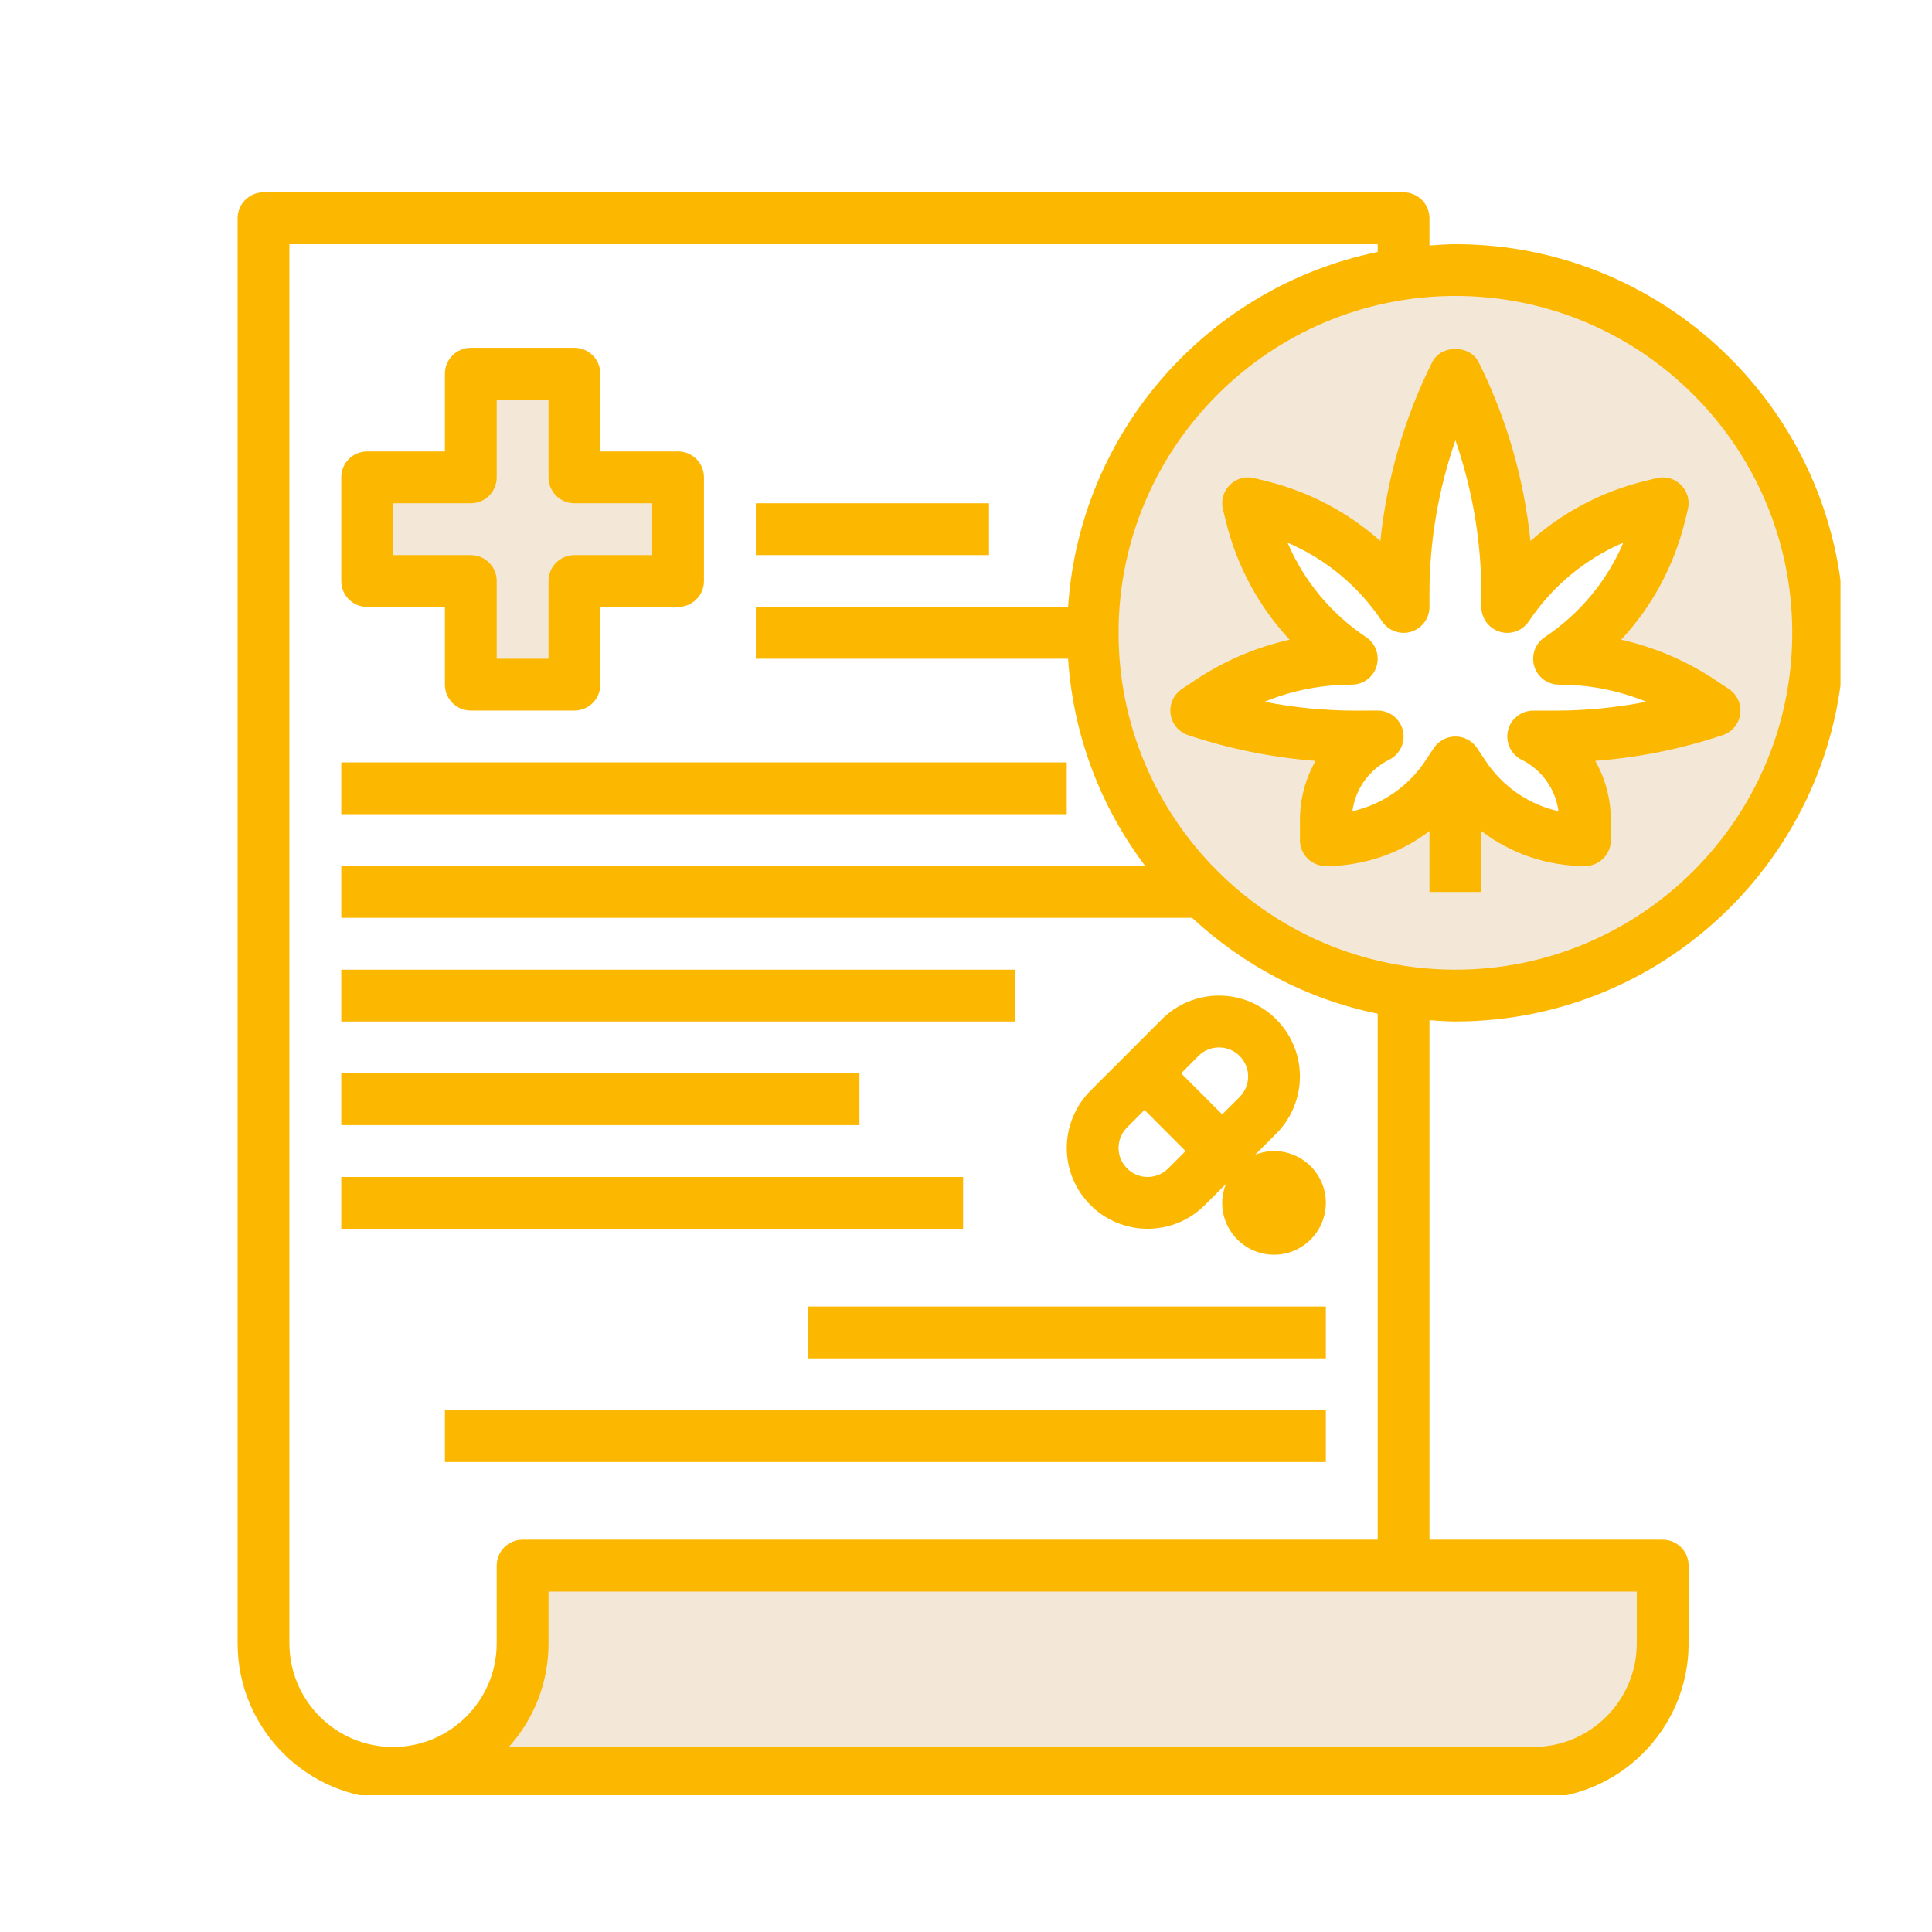
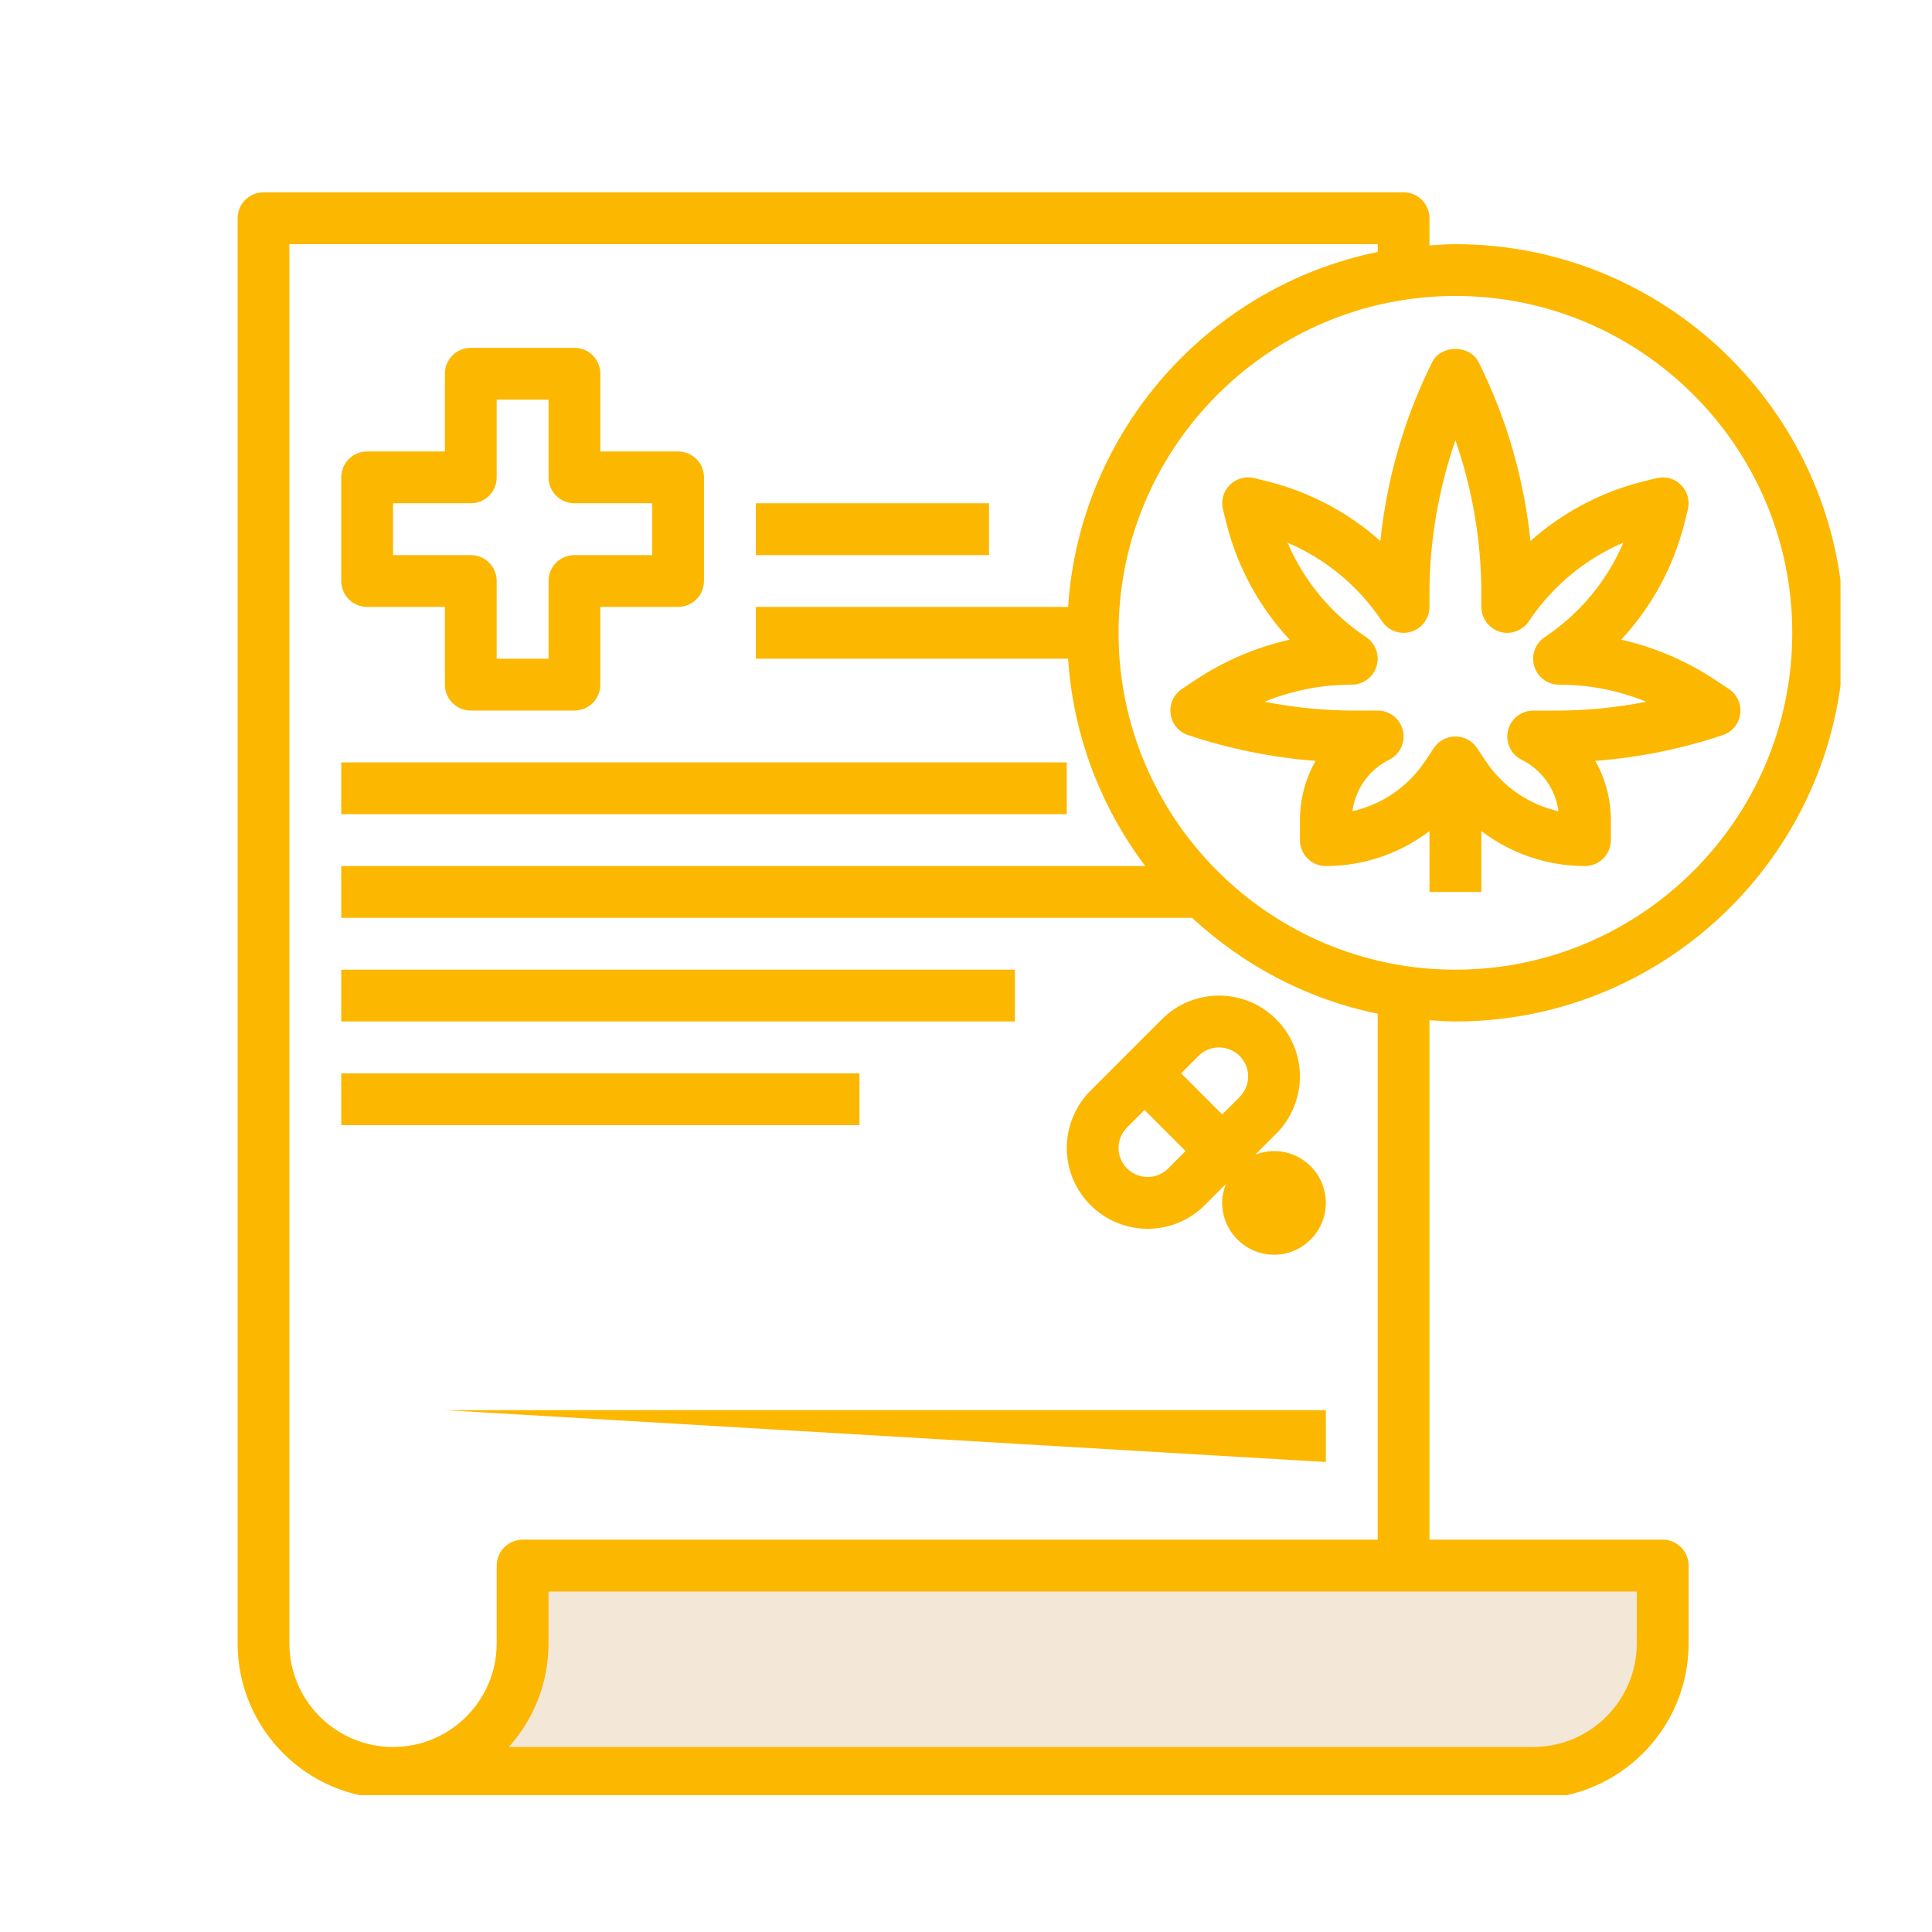
<svg xmlns="http://www.w3.org/2000/svg" width="150" zoomAndPan="magnify" viewBox="0 0 112.5 112.5" height="150" preserveAspectRatio="xMidYMid meet" version="1.0">
  <defs>
    <clipPath id="b5e6c08dfa">
      <path d="M 13.836 11.199 L 107.172 11.199 L 107.172 104.535 L 13.836 104.535 Z M 13.836 11.199 " clip-rule="nonzero" />
    </clipPath>
  </defs>
-   <path fill="#f3e7d7" d="M 39.484 27.797 L 33.449 27.797 L 33.449 21.762 L 27.414 21.762 L 27.414 27.797 L 21.379 27.797 L 21.379 33.832 L 27.414 33.832 L 27.414 39.867 L 33.449 39.867 L 33.449 33.832 L 39.484 33.832 Z M 39.484 27.797 " fill-opacity="1" fill-rule="nonzero" />
  <path fill="#f3e7d7" d="M 22.887 103.238 C 27.055 103.238 30.434 99.859 30.434 95.691 L 30.434 91.168 L 96.82 91.168 L 96.82 95.691 C 96.82 99.859 93.441 103.238 89.273 103.238 Z M 22.887 103.238 " fill-opacity="1" fill-rule="nonzero" />
-   <path fill="#f3e7d7" d="M 84.75 15.727 C 73.082 15.727 63.625 25.184 63.625 36.852 C 63.625 48.516 73.082 57.973 84.75 57.973 C 96.414 57.973 105.871 48.516 105.871 36.852 C 105.871 25.184 96.414 15.727 84.75 15.727 Z M 90.539 42.887 L 89.273 42.887 C 91.125 43.809 92.293 45.699 92.293 47.766 L 92.293 48.922 C 89.465 48.922 86.824 47.508 85.254 45.152 L 84.75 44.395 L 84.242 45.152 C 82.676 47.508 80.031 48.922 77.203 48.922 L 77.203 47.766 C 77.203 45.699 78.371 43.809 80.223 42.887 L 78.957 42.887 C 75.797 42.887 72.66 42.375 69.66 41.379 L 70.422 40.871 C 72.875 39.23 75.762 38.359 78.715 38.359 C 75.801 36.418 73.715 33.457 72.867 30.062 L 72.68 29.305 L 73.438 29.496 C 76.832 30.344 79.789 32.43 81.73 35.34 L 81.73 34.547 C 81.73 30.109 82.766 25.73 84.75 21.762 C 86.734 25.73 87.766 30.109 87.766 34.547 L 87.766 35.34 C 89.707 32.43 92.664 30.344 96.062 29.496 L 96.82 29.305 L 96.629 30.062 C 95.781 33.461 93.695 36.418 90.785 38.359 C 93.734 38.359 96.621 39.23 99.078 40.867 L 99.836 41.375 C 96.84 42.375 93.699 42.887 90.539 42.887 Z M 90.539 42.887 " fill-opacity="1" fill-rule="nonzero" />
  <path fill="#fcb700" d="M 21.379 35.34 L 25.906 35.34 L 25.906 39.867 C 25.906 40.703 26.582 41.375 27.414 41.375 L 33.449 41.375 C 34.281 41.375 34.957 40.703 34.957 39.867 L 34.957 35.34 L 39.484 35.34 C 40.316 35.34 40.992 34.668 40.992 33.832 L 40.992 27.797 C 40.992 26.961 40.316 26.289 39.484 26.289 L 34.957 26.289 L 34.957 21.762 C 34.957 20.926 34.281 20.254 33.449 20.254 L 27.414 20.254 C 26.582 20.254 25.906 20.926 25.906 21.762 L 25.906 26.289 L 21.379 26.289 C 20.547 26.289 19.871 26.961 19.871 27.797 L 19.871 33.832 C 19.871 34.668 20.547 35.34 21.379 35.34 Z M 22.887 29.305 L 27.414 29.305 C 28.246 29.305 28.922 28.633 28.922 27.797 L 28.922 23.27 L 31.941 23.27 L 31.941 27.797 C 31.941 28.633 32.617 29.305 33.449 29.305 L 37.977 29.305 L 37.977 32.324 L 33.449 32.324 C 32.617 32.324 31.941 32.996 31.941 33.832 L 31.941 38.359 L 28.922 38.359 L 28.922 33.832 C 28.922 32.996 28.246 32.324 27.414 32.324 L 22.887 32.324 Z M 22.887 29.305 " fill-opacity="1" fill-rule="nonzero" />
  <path fill="#fcb700" d="M 44.012 29.305 L 57.59 29.305 L 57.59 32.324 L 44.012 32.324 Z M 44.012 29.305 " fill-opacity="1" fill-rule="nonzero" />
  <path fill="#fcb700" d="M 19.871 44.395 L 62.117 44.395 L 62.117 47.41 L 19.871 47.41 Z M 19.871 44.395 " fill-opacity="1" fill-rule="nonzero" />
  <path fill="#fcb700" d="M 19.871 56.465 L 59.098 56.465 L 59.098 59.48 L 19.871 59.48 Z M 19.871 56.465 " fill-opacity="1" fill-rule="nonzero" />
  <path fill="#fcb700" d="M 67.656 59.352 L 63.496 63.512 C 62.621 64.391 62.117 65.602 62.117 66.844 C 62.117 69.441 64.23 71.551 66.824 71.551 C 68.086 71.551 69.266 71.062 70.156 70.172 L 71.383 68.945 C 71.25 69.285 71.168 69.656 71.168 70.043 C 71.168 71.707 72.523 73.062 74.188 73.062 C 75.852 73.062 77.203 71.707 77.203 70.043 C 77.203 68.379 75.852 67.027 74.188 67.027 C 73.801 67.027 73.43 67.105 73.09 67.238 L 74.316 66.012 C 75.195 65.137 75.695 63.922 75.695 62.684 C 75.695 60.086 73.582 57.973 70.988 57.973 C 69.73 57.973 68.547 58.461 67.656 59.352 Z M 66.824 68.535 C 65.895 68.535 65.133 67.777 65.133 66.844 C 65.133 66.398 65.316 65.961 65.629 65.648 L 66.645 64.633 L 69.035 67.027 L 68.023 68.039 C 67.703 68.359 67.277 68.535 66.824 68.535 Z M 72.68 62.684 C 72.68 63.125 72.496 63.562 72.184 63.879 L 71.168 64.891 L 68.777 62.5 L 69.789 61.484 C 70.109 61.164 70.535 60.992 70.988 60.992 C 71.918 60.992 72.68 61.75 72.68 62.684 Z M 72.68 62.684 " fill-opacity="1" fill-rule="nonzero" />
  <path fill="#fcb700" d="M 19.871 62.5 L 50.047 62.5 L 50.047 65.516 L 19.871 65.516 Z M 19.871 62.5 " fill-opacity="1" fill-rule="nonzero" />
-   <path fill="#fcb700" d="M 19.871 68.535 L 56.082 68.535 L 56.082 71.551 L 19.871 71.551 Z M 19.871 68.535 " fill-opacity="1" fill-rule="nonzero" />
-   <path fill="#fcb700" d="M 47.027 76.078 L 77.203 76.078 L 77.203 79.098 L 47.027 79.098 Z M 47.027 76.078 " fill-opacity="1" fill-rule="nonzero" />
-   <path fill="#fcb700" d="M 25.906 82.113 L 77.203 82.113 L 77.203 85.133 L 25.906 85.133 Z M 25.906 82.113 " fill-opacity="1" fill-rule="nonzero" />
+   <path fill="#fcb700" d="M 25.906 82.113 L 77.203 82.113 L 77.203 85.133 Z M 25.906 82.113 " fill-opacity="1" fill-rule="nonzero" />
  <g clip-path="url(#b5e6c08dfa)">
    <path fill="#fcb700" d="M 84.75 14.219 C 84.238 14.219 83.742 14.262 83.238 14.293 L 83.238 12.711 C 83.238 11.875 82.562 11.199 81.73 11.199 L 15.344 11.199 C 14.512 11.199 13.836 11.875 13.836 12.711 L 13.836 95.691 C 13.836 100.684 17.895 104.746 22.887 104.746 L 89.273 104.746 C 94.27 104.746 98.328 100.684 98.328 95.691 L 98.328 91.168 C 98.328 90.332 97.652 89.656 96.82 89.656 L 83.238 89.656 L 83.238 59.406 C 83.742 59.438 84.238 59.48 84.75 59.48 C 97.227 59.48 107.379 49.328 107.379 36.852 C 107.379 24.371 97.227 14.219 84.75 14.219 Z M 95.309 95.691 C 95.309 99.02 92.605 101.727 89.273 101.727 L 29.629 101.727 C 31.066 100.125 31.941 98.008 31.941 95.691 L 31.941 92.676 L 95.309 92.676 Z M 80.223 89.656 L 30.434 89.656 C 29.598 89.656 28.922 90.332 28.922 91.168 L 28.922 95.691 C 28.922 99.02 26.215 101.727 22.887 101.727 C 19.559 101.727 16.852 99.02 16.852 95.691 L 16.852 14.219 L 80.223 14.219 L 80.223 14.672 C 70.387 16.68 62.875 25.09 62.195 35.34 L 44.012 35.34 L 44.012 38.359 L 62.195 38.359 C 62.496 42.871 64.117 47.02 66.688 50.43 L 19.871 50.43 L 19.871 53.445 L 69.414 53.445 C 72.395 56.203 76.098 58.188 80.223 59.027 Z M 84.75 56.465 C 73.934 56.465 65.133 47.664 65.133 36.852 C 65.133 26.035 73.934 17.234 84.75 17.234 C 95.562 17.234 104.363 26.035 104.363 36.852 C 104.363 47.664 95.562 56.465 84.75 56.465 Z M 84.75 56.465 " fill-opacity="1" fill-rule="nonzero" />
  </g>
  <path fill="#fcb700" d="M 98.094 30.43 L 98.281 29.672 C 98.41 29.156 98.262 28.613 97.883 28.238 C 97.512 27.863 96.969 27.711 96.449 27.844 L 95.695 28.031 C 93.23 28.648 90.98 29.844 89.117 31.504 C 88.746 27.891 87.723 24.336 86.098 21.086 C 85.586 20.062 83.91 20.062 83.398 21.086 C 81.773 24.336 80.75 27.891 80.379 31.504 C 78.516 29.844 76.266 28.648 73.801 28.031 L 73.047 27.844 C 72.531 27.711 71.984 27.863 71.613 28.238 C 71.234 28.613 71.086 29.156 71.215 29.672 L 71.402 30.43 C 72.043 33.004 73.32 35.34 75.094 37.25 C 73.141 37.688 71.273 38.484 69.582 39.613 L 68.82 40.121 C 68.344 40.441 68.086 41.004 68.164 41.578 C 68.238 42.148 68.633 42.625 69.18 42.805 C 71.594 43.609 74.082 44.113 76.605 44.305 C 76.02 45.336 75.695 46.523 75.695 47.766 L 75.695 48.922 C 75.695 49.754 76.371 50.43 77.203 50.43 C 79.422 50.43 81.527 49.695 83.238 48.391 L 83.238 51.938 L 86.258 51.938 L 86.258 48.391 C 87.969 49.695 90.078 50.43 92.293 50.43 C 93.125 50.43 93.801 49.754 93.801 48.922 L 93.801 47.766 C 93.801 46.523 93.477 45.336 92.891 44.305 C 95.414 44.113 97.902 43.613 100.316 42.805 C 100.863 42.625 101.258 42.145 101.332 41.574 C 101.41 41.004 101.152 40.438 100.672 40.121 L 99.914 39.617 C 98.223 38.488 96.359 37.691 94.402 37.25 C 96.176 35.34 97.449 33.004 98.094 30.43 Z M 95.867 40.863 C 94.117 41.207 92.332 41.379 90.539 41.379 L 89.273 41.379 C 88.574 41.379 87.969 41.859 87.809 42.539 C 87.648 43.223 87.977 43.926 88.602 44.238 C 89.785 44.828 90.578 45.949 90.75 47.238 C 89.031 46.852 87.512 45.816 86.512 44.316 L 86.004 43.555 C 85.723 43.137 85.254 42.887 84.75 42.887 C 84.246 42.887 83.773 43.137 83.492 43.555 L 82.988 44.316 C 81.984 45.816 80.465 46.852 78.75 47.238 C 78.922 45.949 79.711 44.828 80.898 44.234 C 81.523 43.922 81.852 43.219 81.691 42.539 C 81.527 41.855 80.922 41.375 80.223 41.375 L 78.957 41.379 C 77.164 41.379 75.379 41.207 73.629 40.863 C 75.234 40.207 76.957 39.867 78.715 39.867 C 79.379 39.867 79.965 39.434 80.156 38.797 C 80.352 38.16 80.102 37.473 79.551 37.102 C 77.508 35.742 75.926 33.824 74.973 31.598 C 77.199 32.551 79.113 34.133 80.477 36.18 C 80.844 36.73 81.535 36.98 82.168 36.785 C 82.805 36.59 83.238 36.004 83.238 35.34 L 83.238 34.547 C 83.238 31.523 83.758 28.496 84.75 25.641 C 85.742 28.5 86.258 31.523 86.258 34.547 L 86.258 35.34 C 86.258 36.004 86.695 36.59 87.328 36.785 C 87.965 36.98 88.652 36.73 89.023 36.18 C 90.387 34.137 92.297 32.551 94.527 31.598 C 93.574 33.828 91.992 35.742 89.945 37.102 C 89.395 37.473 89.148 38.16 89.34 38.797 C 89.531 39.434 90.121 39.867 90.785 39.867 C 92.543 39.867 94.262 40.207 95.867 40.863 Z M 95.867 40.863 " fill-opacity="1" fill-rule="nonzero" />
</svg>